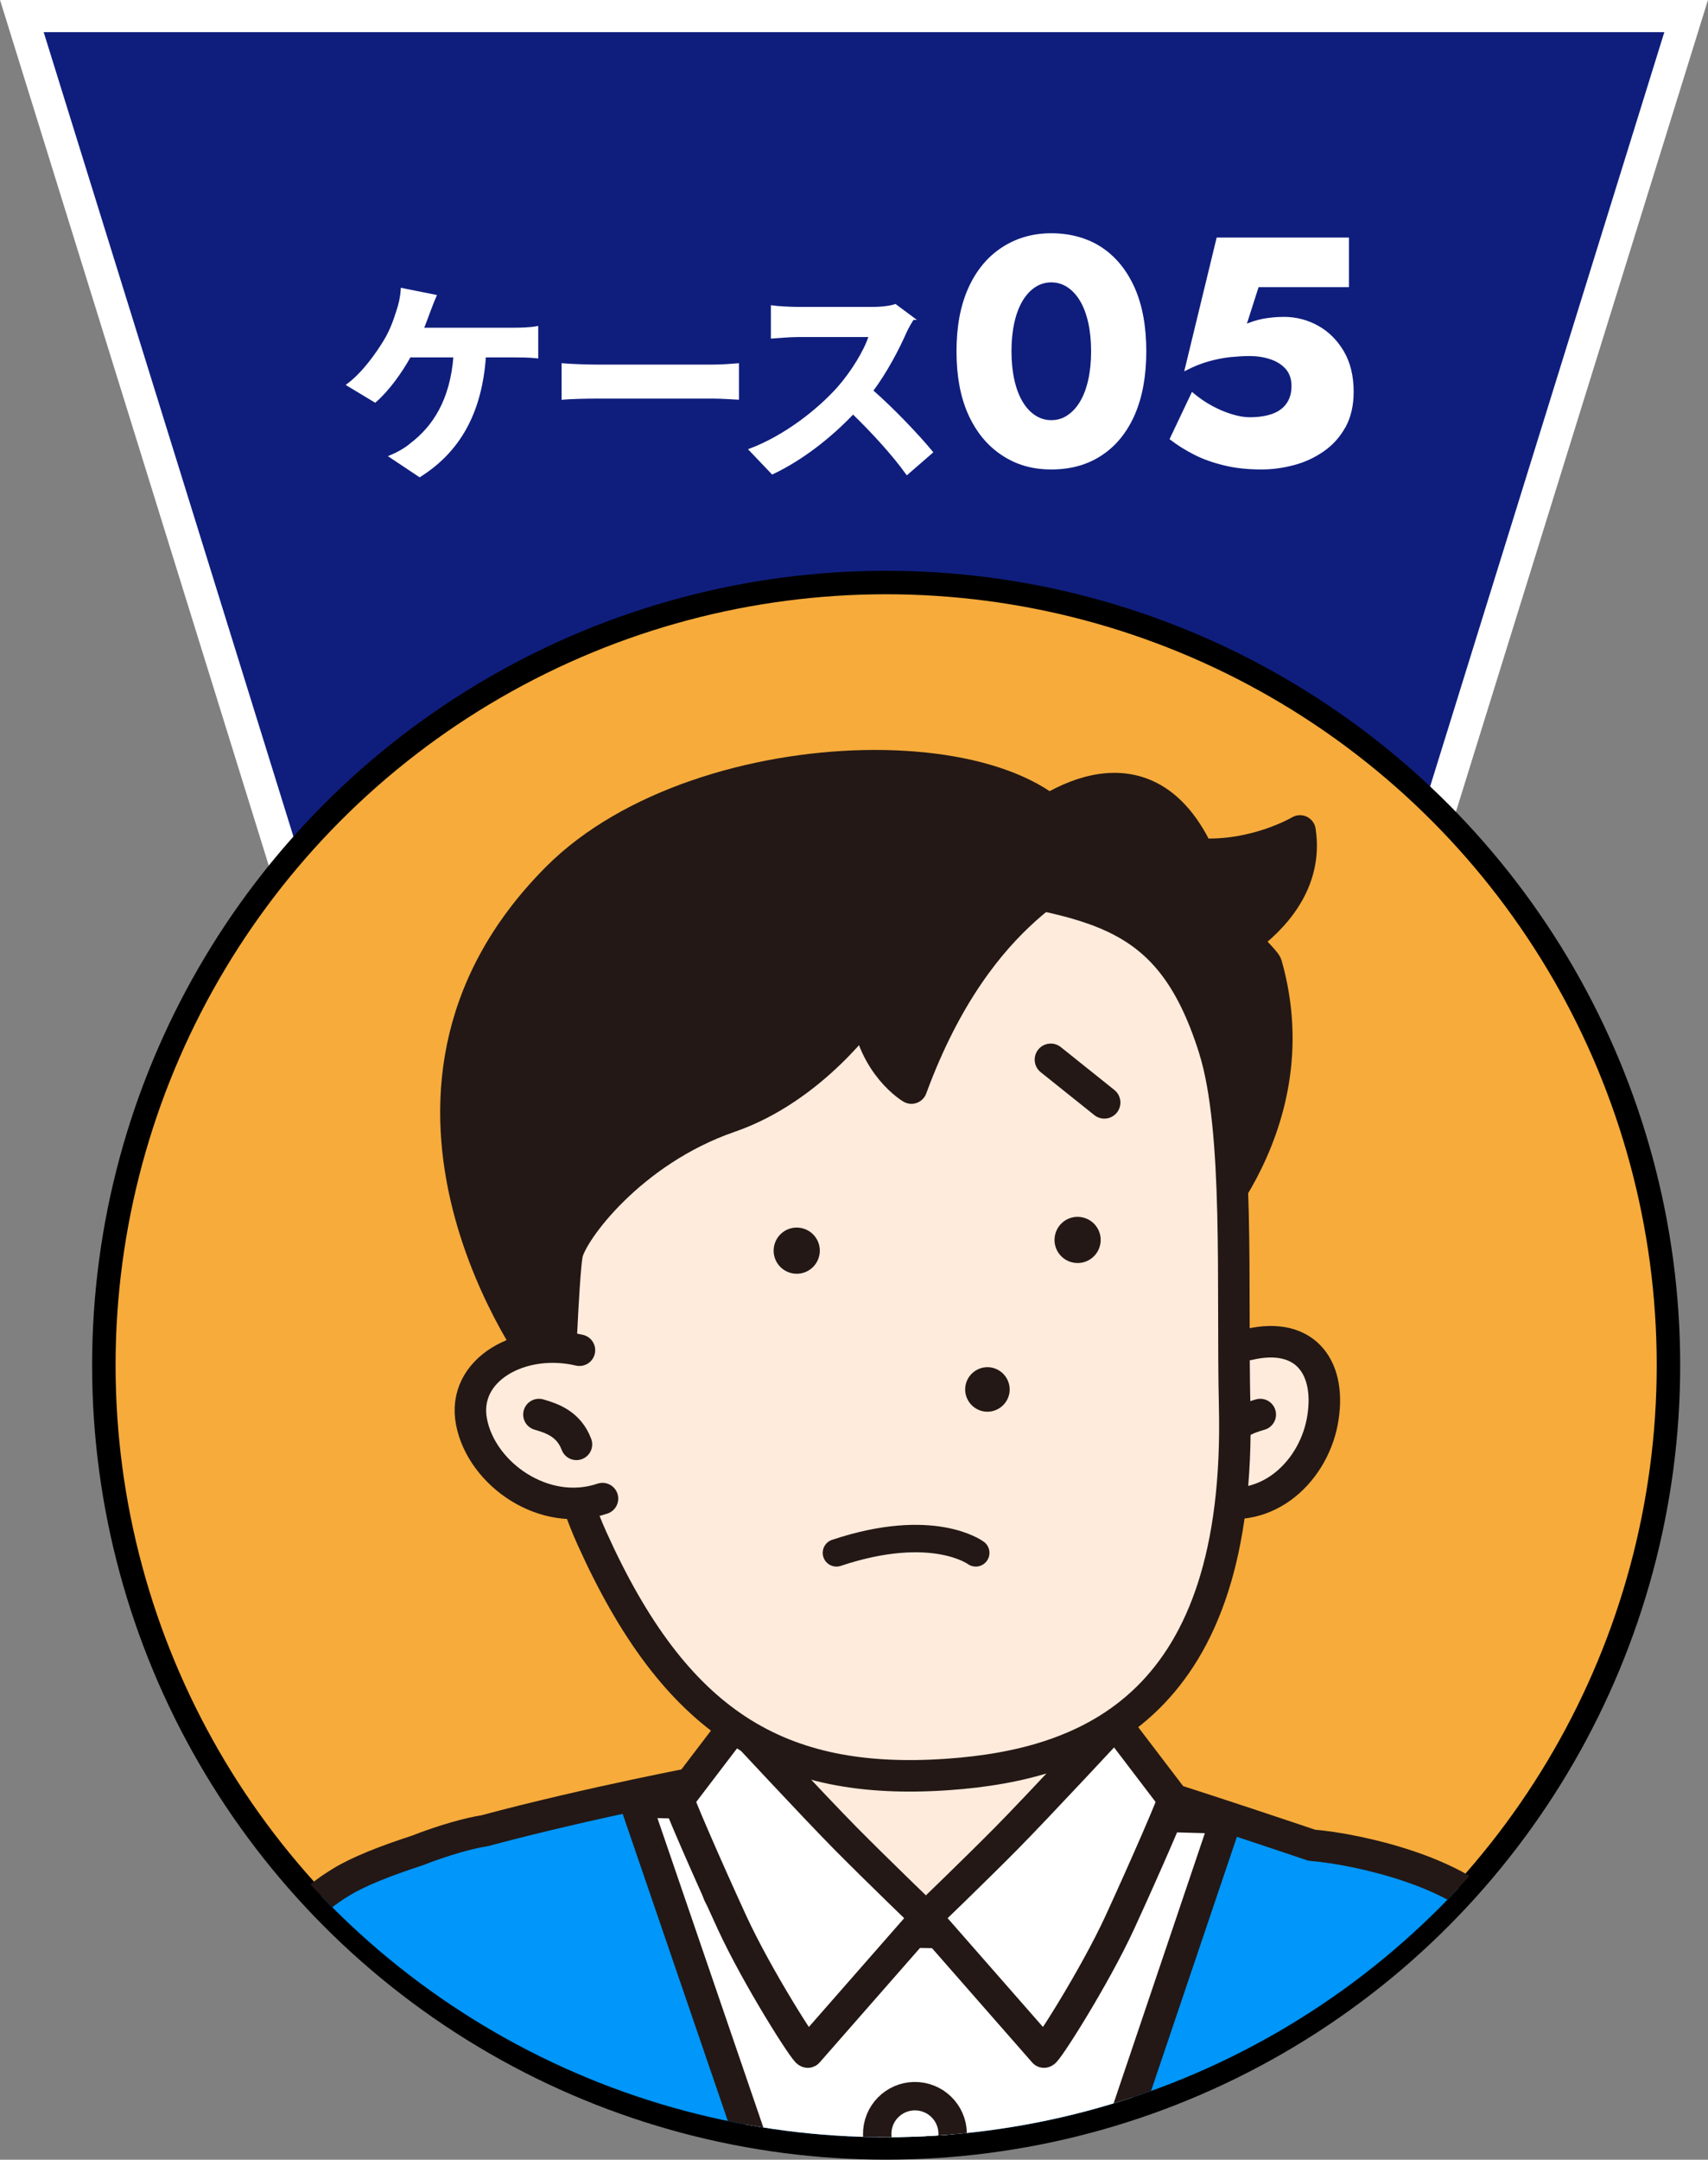
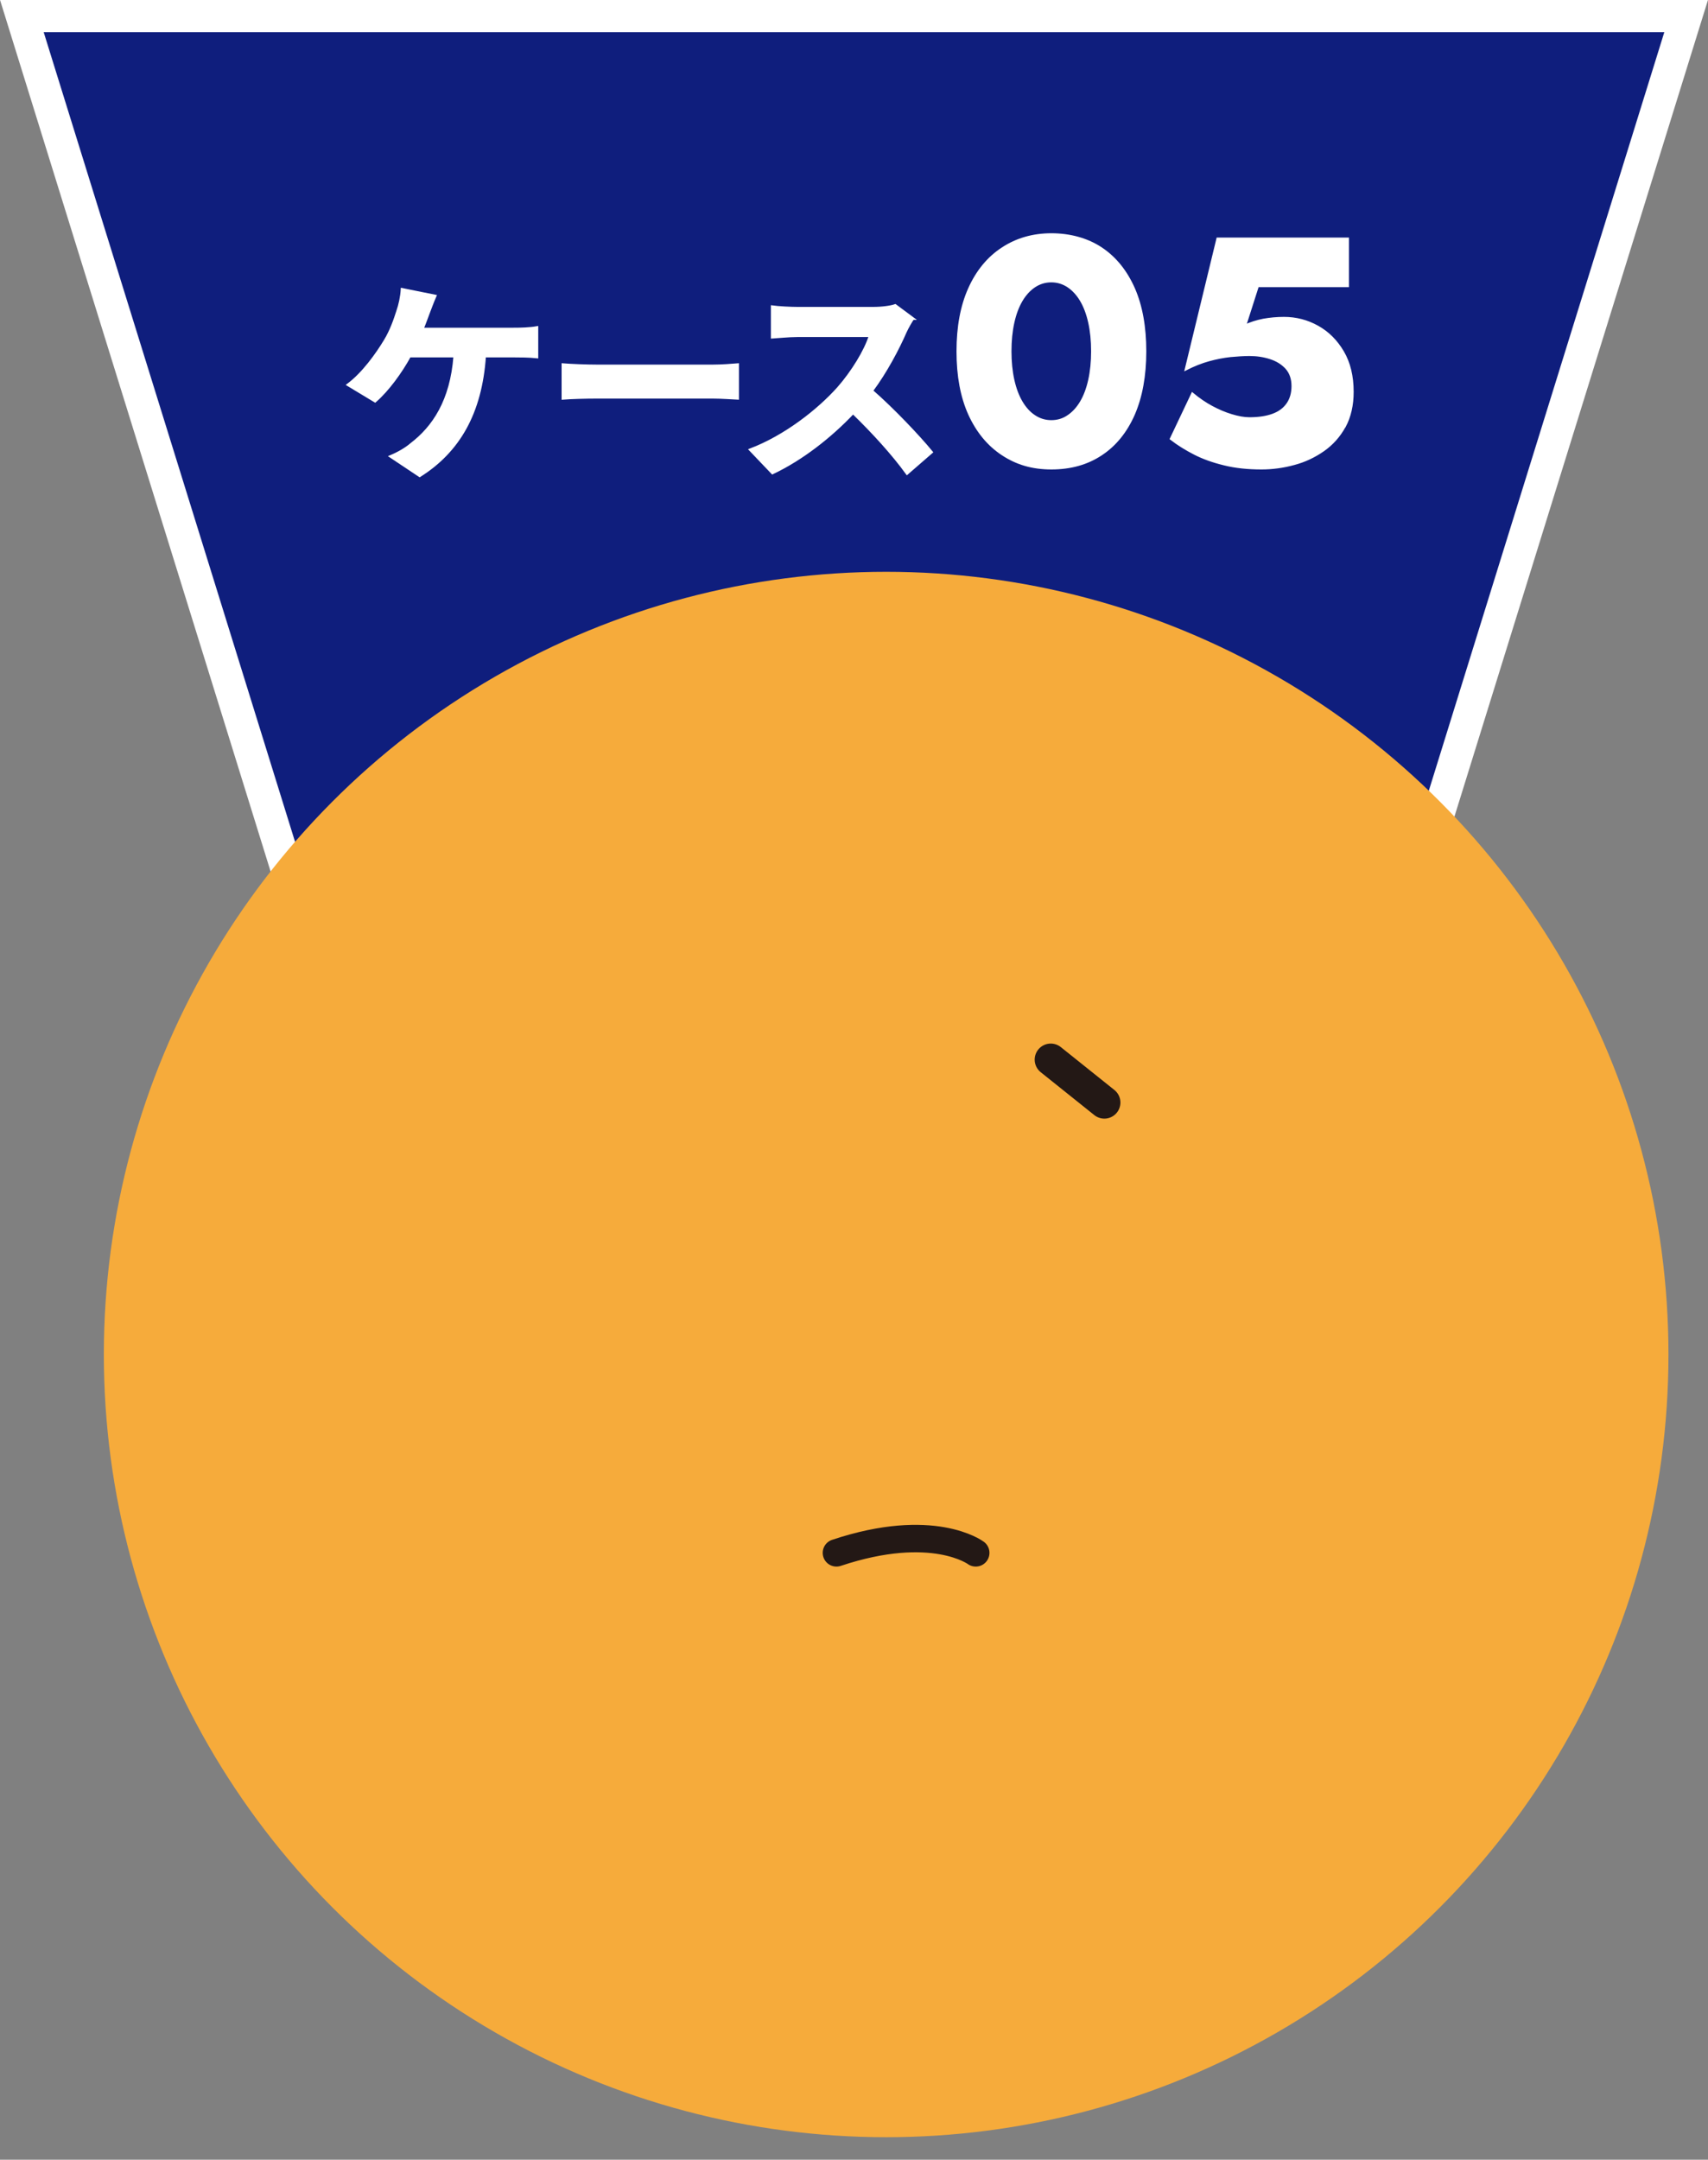
<svg xmlns="http://www.w3.org/2000/svg" id="_レイヤー_1" data-name="レイヤー_1" version="1.1" viewBox="0 0 159.38 201.43">
  <rect x="0" y="0" width="159.38" height="201.43" fill="#808080" stroke="none" />
  <defs>
    <clipPath id="clippath">
      <circle cx="82.69" cy="126.33" r="73" fill="none" />
    </clipPath>
    <clipPath id="clippath-1">
-       <rect x="17.19" y="52.95" width="145.85" height="262.44" transform="translate(180.23 368.35) rotate(-180)" fill="none" />
-     </clipPath>
+       </clipPath>
  </defs>
  <g>
    <polygon points="132.49 81.5 26.89 81.5 2.04 1.5 157.34 1.5 132.49 81.5" fill="#0f1e7d" stroke="#fff" stroke-miterlimit="10" stroke-width="3" />
    <g>
      <path d="M48.02,30.69c.52,0,1.42-.02,2.08-.14v2.74c-.74-.08-1.62-.08-2.08-.08h-2.8c-.36,5.32-2.44,8.88-6.06,11.16l-2.7-1.8c.72-.3,1.44-.72,1.9-1.12,2.1-1.6,3.76-4.06,4.08-8.24h-4.22c-.8,1.46-2.02,3.16-3.22,4.2l-2.52-1.52c1.42-1.06,2.7-2.86,3.46-4.12.56-.92.92-1.96,1.16-2.72.22-.62.38-1.38.42-2.06l3.08.62c-.22.5-.48,1.2-.64,1.62-.16.42-.34.94-.56,1.46h8.62Z" fill="#fff" stroke="#fff" stroke-miterlimit="10" stroke-width=".25" />
      <path d="M52.53,34.01c.72.06,2.18.12,3.22.12h10.74c.92,0,1.82-.08,2.34-.12v3.14c-.48-.02-1.5-.1-2.34-.1h-10.74c-1.14,0-2.48.04-3.22.1v-3.14Z" fill="#fff" stroke="#fff" stroke-miterlimit="10" stroke-width=".25" />
      <path d="M85.18,29.71c-.16.22-.52.84-.7,1.24-.68,1.56-1.8,3.7-3.14,5.5,1.98,1.72,4.4,4.28,5.58,5.72l-2.28,1.98c-1.3-1.8-3.16-3.84-5.04-5.66-2.12,2.24-4.78,4.32-7.52,5.62l-2.06-2.16c3.22-1.22,6.32-3.64,8.2-5.74,1.32-1.5,2.54-3.48,2.98-4.9h-6.78c-.84,0-1.94.12-2.36.14v-2.84c.54.08,1.76.14,2.36.14h7.04c.88,0,1.68-.12,2.08-.26l1.64,1.22Z" fill="#fff" stroke="#fff" stroke-miterlimit="10" stroke-width=".25" />
      <path d="M90.47,26.92c.73-1.62,1.76-2.87,3.08-3.73,1.32-.87,2.84-1.31,4.56-1.31s3.35.44,4.65,1.31c1.3.87,2.3,2.11,3.02,3.73.71,1.62,1.06,3.57,1.06,5.85s-.36,4.23-1.06,5.85c-.71,1.62-1.72,2.87-3.02,3.73-1.3.87-2.85,1.31-4.65,1.31s-3.24-.44-4.56-1.31c-1.32-.87-2.34-2.11-3.08-3.73-.73-1.62-1.09-3.57-1.09-5.85s.36-4.23,1.09-5.85ZM94.53,35.45c.18.81.44,1.5.78,2.07.34.57.74,1.01,1.22,1.32.47.31.99.47,1.57.47s1.1-.15,1.57-.47c.47-.31.88-.75,1.22-1.32.34-.57.6-1.26.78-2.07.18-.81.27-1.71.27-2.69s-.09-1.88-.27-2.69c-.18-.81-.44-1.5-.78-2.07-.34-.57-.75-1.01-1.22-1.32s-1-.47-1.57-.47-1.1.16-1.57.47c-.47.31-.88.75-1.22,1.32-.34.57-.6,1.26-.78,2.07-.18.81-.27,1.71-.27,2.69s.09,1.88.27,2.69Z" fill="#fff" stroke="#fff" stroke-miterlimit="10" stroke-width=".25" />
      <path d="M125.45,39.76c-.49.9-1.15,1.64-1.98,2.22-.83.58-1.74,1.01-2.73,1.27-.99.27-2,.41-3.02.41-1.28,0-2.44-.12-3.48-.38-1.04-.25-1.96-.58-2.76-.99-.8-.41-1.53-.86-2.19-1.37l1.98-4.17c.58.48,1.17.89,1.79,1.22.61.33,1.22.59,1.85.78.62.19,1.18.29,1.68.29.86,0,1.59-.11,2.19-.33.6-.22,1.06-.56,1.38-1.02.32-.46.48-1.02.48-1.68,0-.7-.2-1.26-.58-1.69-.39-.43-.89-.74-1.5-.94-.61-.2-1.27-.3-1.96-.3-.54,0-1.14.04-1.79.1-.65.07-1.32.2-2.01.39-.69.19-1.4.47-2.11.83l2.94-12.12h12.12v4.38h-8.4l-1.2,3.75c.56-.26,1.14-.44,1.75-.56.61-.11,1.25-.17,1.91-.17,1.12,0,2.16.27,3.13.81.97.54,1.75,1.32,2.35,2.34s.9,2.26.9,3.72c0,1.24-.25,2.31-.73,3.21Z" fill="#fff" stroke="#fff" stroke-miterlimit="10" stroke-width=".25" />
    </g>
  </g>
  <g>
    <circle cx="82.69" cy="126.33" r="73" fill="#f6ab3b" />
-     <circle id="SVGID" cx="82.69" cy="127.33" r="73" fill="none" stroke="#000" stroke-miterlimit="10" stroke-width="2.19" />
    <g clip-path="url(#clippath)">
      <g>
        <g clip-path="url(#clippath-1)">
          <g>
            <path d="M28.38,178.96c.7-1.66,2.06-2.56,3.47-3.43,1.56-.96,4.07-1.96,7.06-2.93,2.58-1.01,4.96-1.65,6.3-1.85,9.87-2.65,20.97-4.73,21.05-4.74,15.22-1.52,27.48-2.88,32.89-1.35,5.65,1.59,15.43,4.8,23.26,7.44,4.35.35,14.04,2.55,17.36,6.96,12.23,16.28,7.66,81.05,2.13,95.01-1.42,3.6-6.88,4.11-14.18,2.89-.62,16.57-1.62,48.71-1.04,49.88.72,1.44-18.57,3.31-39.77,3.93-27.78.81-51.55-3.92-51.55-3.92,0,0,1.04-24.4.78-53.44-2.23-.46-3.94-1.37-4.95-2.83-8.37-12.12-14.65-74.74-2.81-91.62Z" fill="#0096fa" stroke="#231815" stroke-linecap="round" stroke-linejoin="round" stroke-width="2.94" />
            <path d="M116.51,125.4c5.43-1.28,7.81,2.31,6.87,7.22-.95,4.9-5.52,8.99-10.9,7.15" fill="#ffebdc" stroke="#231815" stroke-linecap="round" stroke-linejoin="round" stroke-width="2.94" />
            <path d="M114.1,134.71c.72-1.9,2.26-2.42,3.5-2.78" fill="#fff" stroke="#231815" stroke-linecap="round" stroke-linejoin="round" stroke-width="2.94" />
            <polygon points="114.46 169.56 87.31 249.9 59.27 168.04 114.46 169.56" fill="#fff" stroke="#231815" stroke-linecap="round" stroke-linejoin="round" stroke-width="2.94" />
            <path d="M72.05,146.49s1.25,17.62-3.43,24.82c-4.68,7.2,1.57,6.78,1.57,6.78,0,0,4.94,1.87,15.85,2.12,12.59.29,15.75-1.55,15.75-1.55,0,0,4.26,1.12-.78-8.6-5.04-9.72-2.79-22.07-2.79-22.07" fill="#ffebdc" stroke="#231815" stroke-linecap="round" stroke-linejoin="round" stroke-width="2.94" />
            <path d="M86.4,178.82l-11.02,12.57c-.21.1-4.71-6.96-7.07-12.08-2.45-5.33-5.12-11.49-4.99-11.51l5.41-7.1s7.28,7.84,10.19,10.78c2.91,2.94,7.49,7.35,7.49,7.35Z" fill="#fff" stroke="#231815" stroke-linecap="round" stroke-linejoin="round" stroke-width="2.94" />
            <path d="M86.4,178.82l11.02,12.57c.21.1,4.71-6.96,7.07-12.08,2.45-5.33,5.12-11.49,4.99-11.51l-5.41-7.1s-7.28,7.84-10.19,10.78c-2.91,2.94-7.49,7.35-7.49,7.35Z" fill="#fff" stroke="#231815" stroke-linecap="round" stroke-linejoin="round" stroke-width="2.94" />
-             <path d="M111.84,79.65c5.3.33,9.47-2.15,9.47-2.15.74,4.84-2.55,8.24-5.13,10.12.11.35,1.9,2.01,2,2.37,4.43,15.6-7.8,26.78-7.8,26.78l-14.85-39.54s10.66-9.71,16.32,2.42Z" fill="#231815" stroke="#231815" stroke-linecap="round" stroke-linejoin="round" stroke-width="2.94" />
            <path d="M113.3,97.8c2.4,7.62,1.65,22.31,1.91,33.35.65,27.73-13.4,33.42-26.8,34.35-15.75,1.09-25.39-4.74-33.18-22.04-3.87-8.58-6.59-24.44-4.84-35.07,1.75-10.63,18.96-29.5,35.07-26.87,16.11,2.63,23.5,2.51,27.84,16.27Z" fill="#ffebdc" stroke="#231815" stroke-linecap="round" stroke-linejoin="round" stroke-width="2.94" />
            <path d="M50.67,127.54s-19.13-25.14,1.31-45.65c13.59-13.64,46.44-13.71,49.06-1.66.35,1.6-9.51,3.65-15.99,21.25,0,0-3.51-2.05-4.2-7.18,0,0-4.94,7.17-12.77,9.87-9.26,3.19-14.81,10.8-15.17,12.83-.36,2.03-.78,13.19-.78,13.19,0,0-.98-5-3.49-4.07-2.51.93,2.03,1.42,2.03,1.42" fill="#231815" stroke="#231815" stroke-linecap="round" stroke-linejoin="round" stroke-width="2.94" />
            <path d="M54.07,125.93c-5.43-1.28-11.02,1.79-10.07,6.69.95,4.9,6.84,8.99,12.22,7.15" fill="#ffebdc" stroke="#231815" stroke-linecap="round" stroke-linejoin="round" stroke-width="2.94" />
            <path d="M53.79,134.71c-.72-1.9-2.26-2.42-3.5-2.78" fill="#fff" stroke="#231815" stroke-linecap="round" stroke-linejoin="round" stroke-width="2.94" />
            <circle cx="85.37" cy="199.02" r="3.52" transform="translate(-120.09 267.44) rotate(-85.2)" fill="#fff" stroke="#231815" stroke-linecap="round" stroke-linejoin="round" stroke-width="2.65" />
            <path d="M107,245.05c-8.14-.44-11.44,5.17-12.02,3.43-.58-1.75-3.97-11.92-3.97-11.92,10.47-8.14,12.79-10.74,20.26-11.92,4.48-.71,7.37-.26,11.5,1.75-.91,3.85-4.91,17.64-4.91,17.64,0,0-7.3,1.23-10.86,1.03Z" fill="#fff" stroke="#231815" stroke-linecap="round" stroke-linejoin="round" stroke-width="2.94" />
            <path d="M58.2,220.55s-7.63-3.68-13.44-2.91c-5.82.78-11.83,1.07-10.37,4.75.59,1.49,7.08.58,7.08.58,0,0-10.92,2.17-9.05,4.94,1.84,2.73,10.31.87,10.31.87,0,0-8.82,3.79-7.21,5.72,2.59,3.1,10.7.29,10.12.1,0,0-8.37,4.04-6.69,5.78,2.38,2.47,6.85.55,10.21-.06,3.12-.57,9.18,1.36,10.54,2.33,1.36.97,18.03-5.04,18.03-5.04,0,0-10.47-13.06-19.52-17.06Z" fill="#fff" stroke="#231815" stroke-linecap="round" stroke-linejoin="round" stroke-width="2.94" />
            <path d="M119.8,213.38" fill="none" stroke="#231815" stroke-linecap="round" stroke-linejoin="round" stroke-width="2.94" />
            <line x1="124.65" y1="246.63" x2="115.24" y2="244.59" fill="none" stroke="#231815" stroke-linecap="round" stroke-linejoin="round" stroke-width="2.94" />
            <path d="M82.84,261.37c19.47,8.63,55.07,22.78,59.06,12.69" fill="none" stroke="#231815" stroke-linecap="round" stroke-linejoin="round" stroke-width="2.94" />
            <line x1="126.97" y1="211.05" x2="117.86" y2="244.01" fill="none" stroke="#231815" stroke-linecap="round" stroke-linejoin="round" stroke-width="2.94" />
            <path d="M45.29,234.61c2.23-1.26,6.35-1.26,10.42-1.16" fill="#fff" stroke="#231815" stroke-linecap="round" stroke-linejoin="round" stroke-width="2.94" />
            <path d="M43.4,228.6c3.1-1.42,9.55-1.41,11.83-1.07" fill="#fff" stroke="#231815" stroke-linecap="round" stroke-linejoin="round" stroke-width="2.94" />
            <path d="M42.05,222.78c2.33-.52,8.19-.19,10.66-.05" fill="#fff" stroke="#231815" stroke-linecap="round" stroke-linejoin="round" stroke-width="2.94" />
-             <polyline points="88.32 234.12 95.69 230.63 103.32 253 96.34 255.19" fill="#fff" stroke="#231815" stroke-linecap="round" stroke-linejoin="round" stroke-width="2.94" />
            <path d="M50.77,244.21c1.16.58,38.07-12.83,39.23-12.54,1.16.29,9.31,25.98,9.31,25.98,0,0-59.59,25.28-68.12,12.93" fill="#f4b900" stroke="#231815" stroke-linecap="round" stroke-linejoin="round" stroke-width="2.94" />
            <path d="M48.64,216.67c-.58-.39-3.1-7.56-3.1-7.56" fill="#f4b900" stroke="#231815" stroke-linecap="round" stroke-linejoin="round" stroke-width="2.94" />
            <path d="M72.21,116.36c-.16,1.18.67,2.26,1.85,2.42,1.18.16,2.26-.67,2.42-1.85.16-1.18-.67-2.26-1.85-2.42-1.18-.16-2.26.67-2.42,1.85Z" fill="#231815" />
            <path d="M90.08,129.31c-.15,1.14.65,2.18,1.78,2.34,1.14.15,2.18-.65,2.34-1.78.15-1.14-.65-2.18-1.78-2.34-1.14-.15-2.18.65-2.34,1.78Z" fill="#231815" />
            <path d="M98.42,115.36c-.16,1.18.67,2.26,1.85,2.42,1.18.16,2.26-.67,2.42-1.85.16-1.18-.67-2.26-1.85-2.42-1.18-.16-2.26.67-2.42,1.85Z" fill="#231815" />
          </g>
        </g>
        <path d="M91.05,144.83s-4-3-13,0" fill="none" stroke="#231815" stroke-linecap="round" stroke-linejoin="round" stroke-width="2.56" />
        <line x1="98.05" y1="98.83" x2="103.05" y2="102.83" fill="none" stroke="#231815" stroke-linecap="round" stroke-linejoin="round" stroke-width="3" />
      </g>
    </g>
  </g>
</svg>